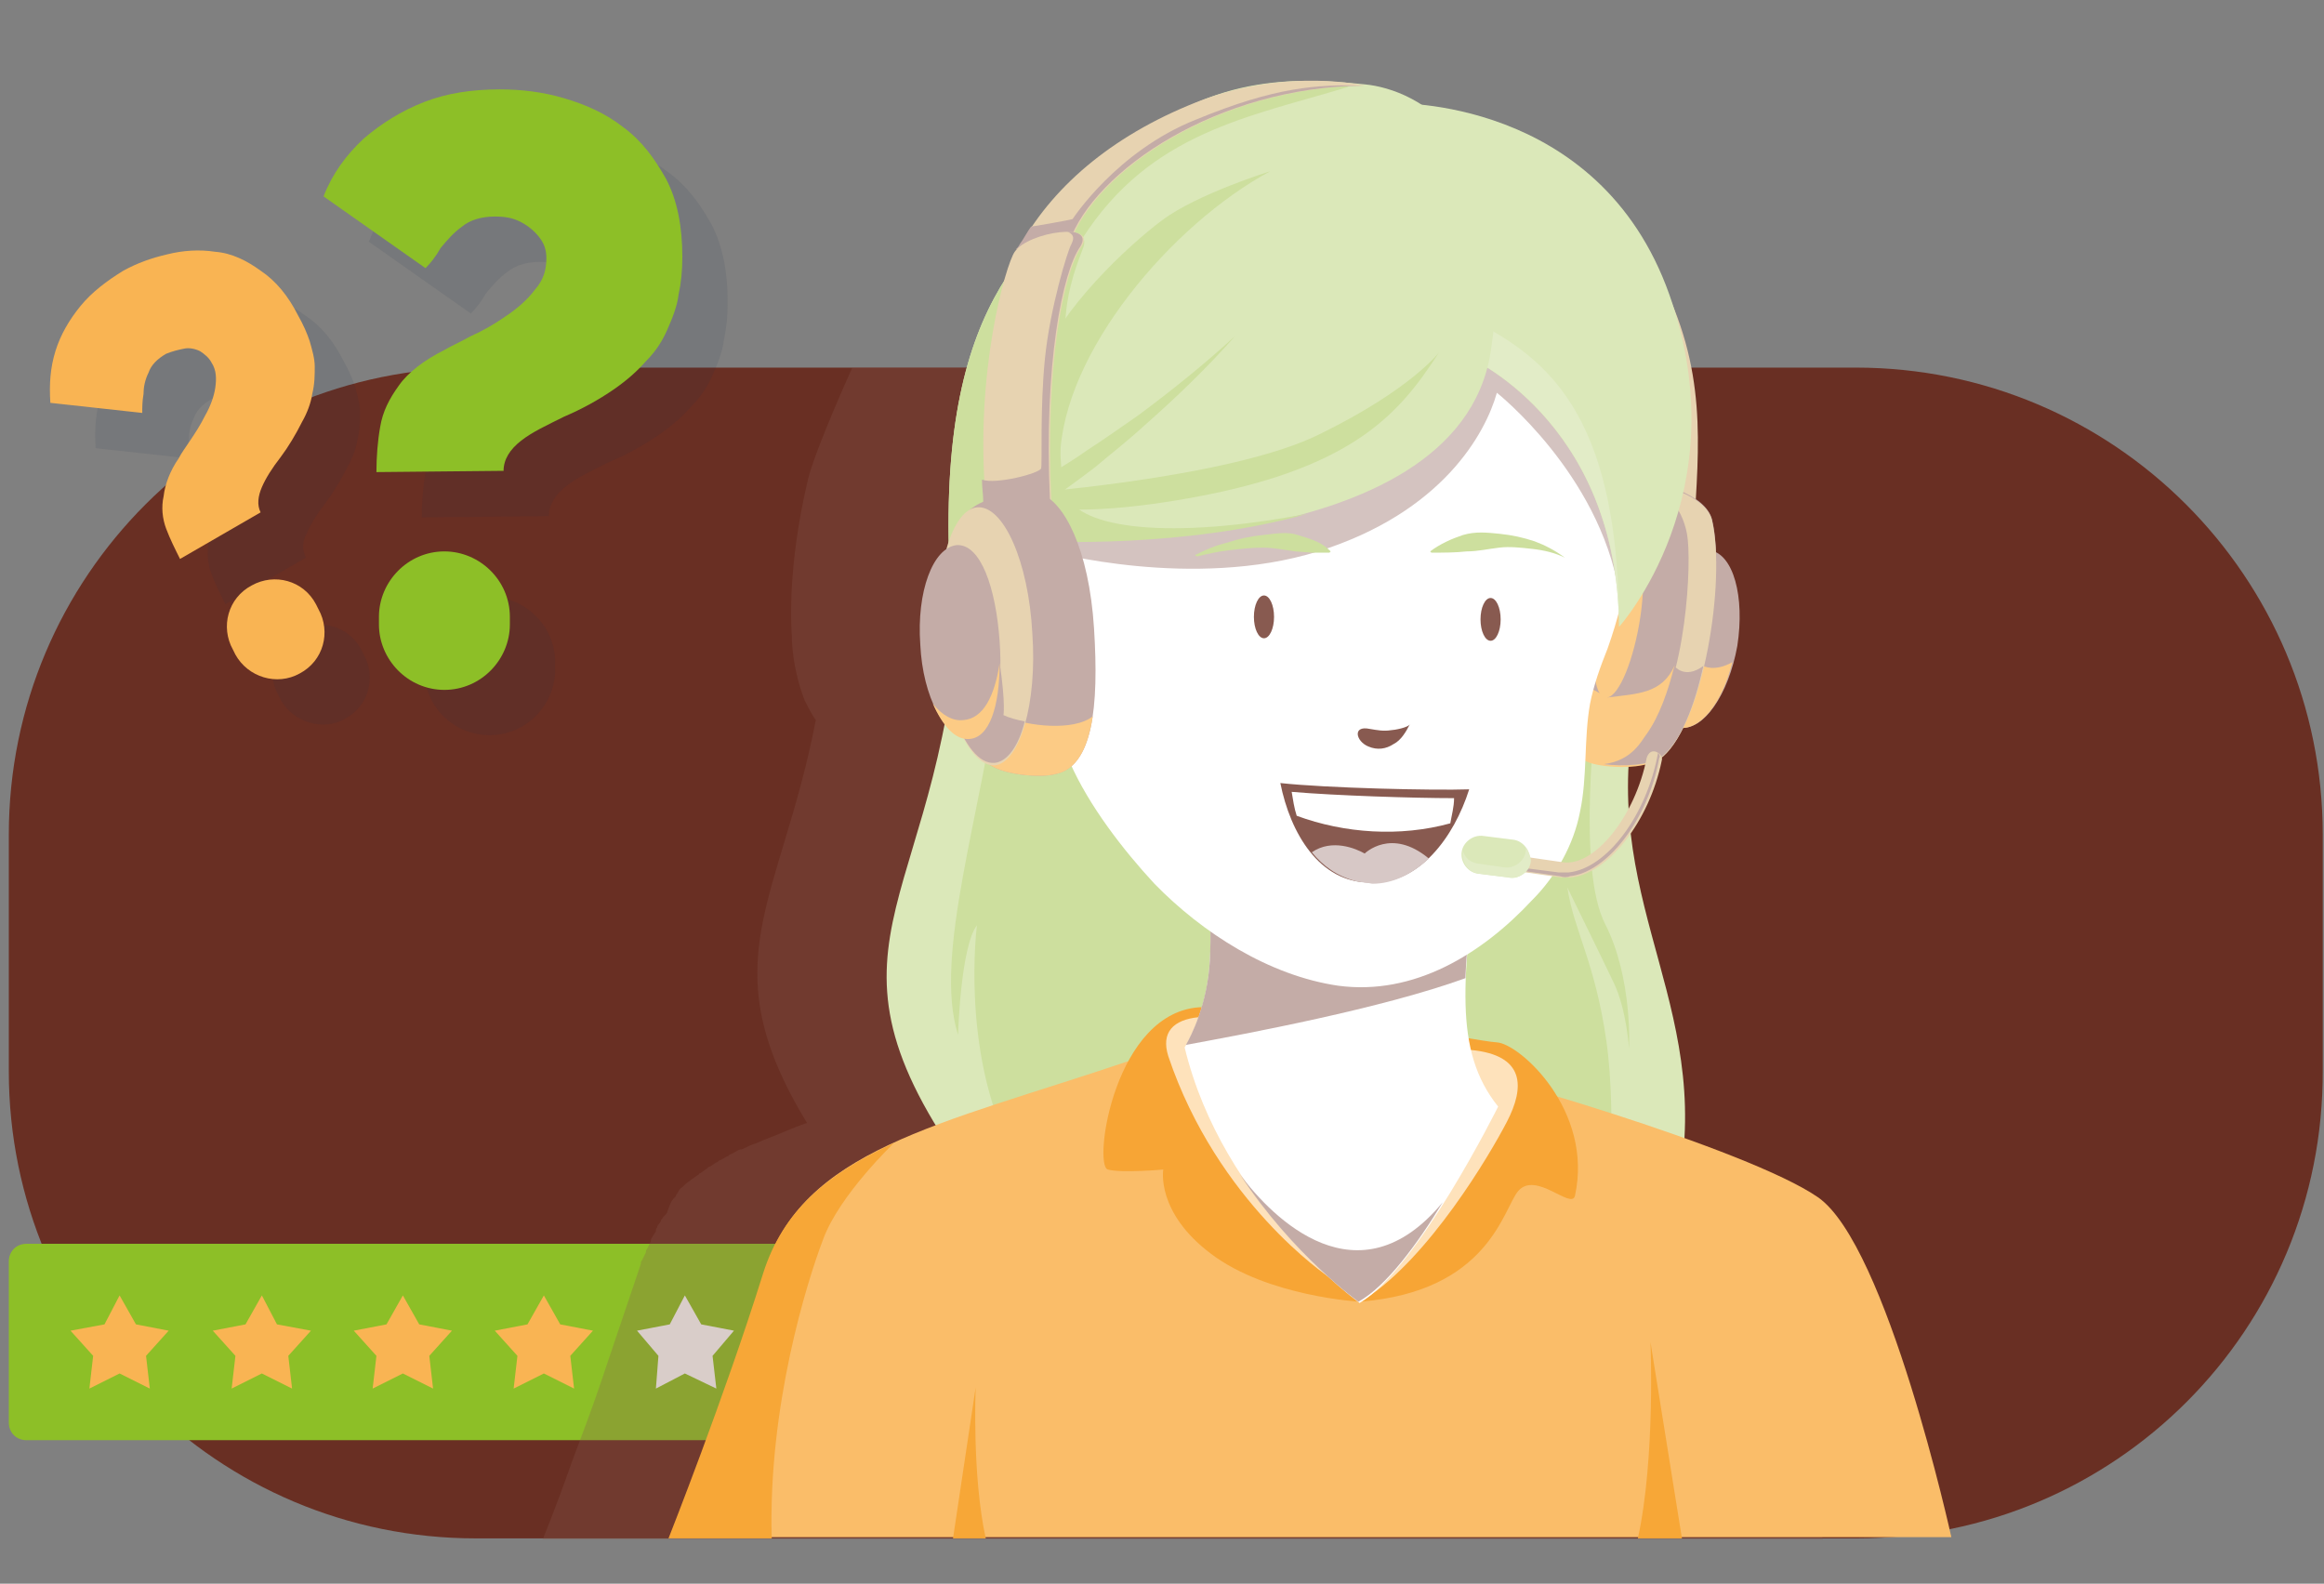
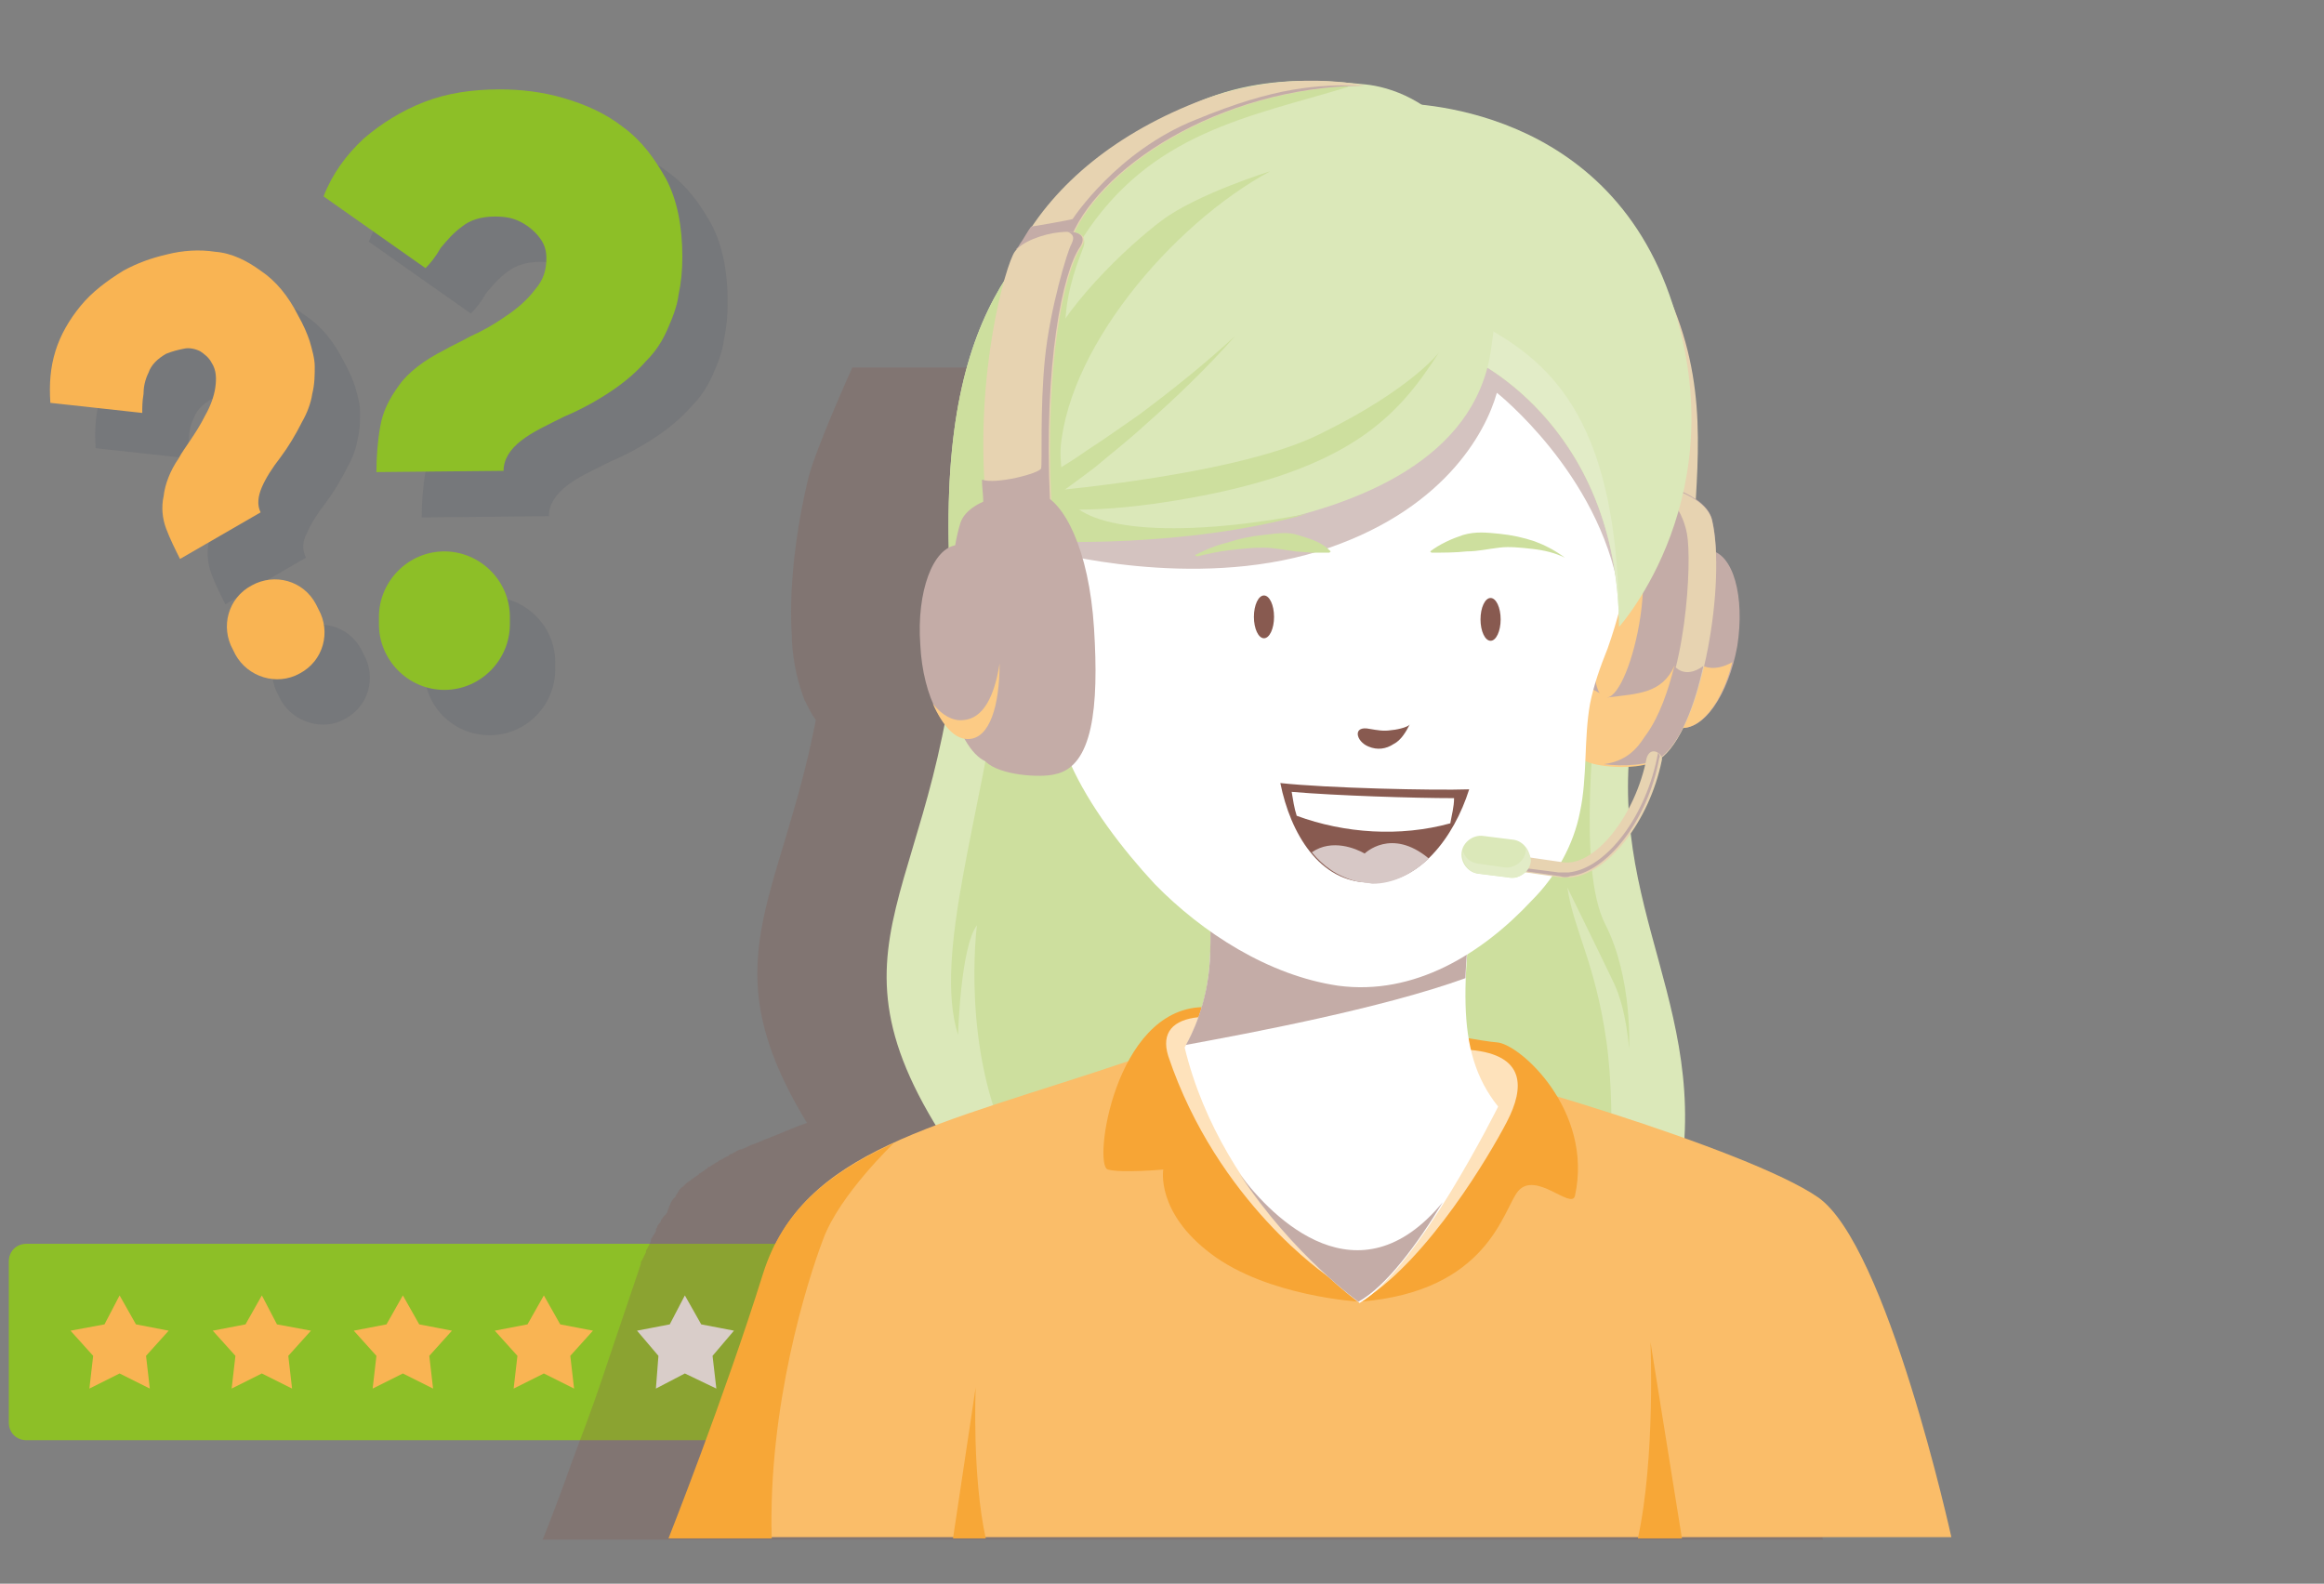
<svg xmlns="http://www.w3.org/2000/svg" version="1.1" id="Livello_1" x="0px" y="0px" viewBox="0 0 184.6 125.8" style="enable-background:new 0 0 184.6 125.8;" xml:space="preserve">
  <rect x="0" y="0" width="184.6" height="125.8" fill="#808080" stroke="none" />
  <style type="text/css">
	.st0{fill:#692F23;}
	.st1{fill:#8DBF27;}
	.st2{fill:#F9B453;}
	.st3{fill:#F8F8F7;}
	.st4{opacity:0.27;fill:#885A50;enable-background:new    ;}
	.st5{fill:#DBE8B9;}
	.st6{fill:#CDDF9E;}
	.st7{fill:#FABD69;}
	.st8{fill:#F7A737;}
	.st9{fill:#F7A535;}
	.st10{fill:#FEE2BB;}
	.st11{fill:#FFFFFF;}
	.st12{fill:#C4ACA7;}
	.st13{fill:#E7D3B1;}
	.st14{fill:#FCCB85;}
	.st15{fill:#D4C3C0;}
	.st16{fill:#885A50;}
	.st17{fill:#D7C8C6;}
	.st18{fill:#E2ECC7;}
	.st19{opacity:0.15;}
	.st20{opacity:0.63;fill:#192947;}
</style>
-   <path class="st0" d="M147.5,122.2H37.8c-20.5,0-37.1-16.6-37.1-37.1V66.3c0-20.5,16.6-37.1,37.1-37.1h109.6  c20.5,0,37.1,16.6,37.1,37.1v18.7C184.6,105.6,168,122.2,147.5,122.2z" />
  <g>
    <path class="st1" d="M61.9,114.4H2.1c-0.8,0-1.4-0.6-1.4-1.4v-12.8c0-0.8,0.6-1.4,1.4-1.4h59.8c0.8,0,1.4,0.6,1.4,1.4V113   C63.3,113.7,62.6,114.4,61.9,114.4z" />
    <g>
      <polygon class="st2" points="9.5,109.1 7.1,110.3 7.4,107.7 5.6,105.7 8.3,105.2 9.5,102.9 10.8,105.2 13.4,105.7 11.6,107.7     11.9,110.3   " />
      <polygon class="st2" points="20.8,109.1 18.4,110.3 18.7,107.7 16.9,105.7 19.5,105.2 20.8,102.9 22,105.2 24.7,105.7 22.9,107.7     23.2,110.3   " />
      <polygon class="st2" points="32,109.1 29.6,110.3 29.9,107.7 28.1,105.7 30.7,105.2 32,102.9 33.3,105.2 35.9,105.7 34.1,107.7     34.4,110.3   " />
      <polygon class="st2" points="43.2,109.1 40.8,110.3 41.1,107.7 39.3,105.7 41.9,105.2 43.2,102.9 44.5,105.2 47.1,105.7     45.3,107.7 45.6,110.3   " />
      <polygon class="st3" points="54.4,109.1 52.1,110.3 52.3,107.7 50.6,105.7 53.2,105.2 54.4,102.9 55.7,105.2 58.3,105.7     56.6,107.7 56.9,110.3   " />
    </g>
  </g>
  <path class="st4" d="M134.1,95.2c-2-1.3-6-3.1-10.7-4.7l0,0c0.5-9-3.3-15.7-4.3-24.1c1.2-1.7,2-3.7,2.4-6v-0.1  c0.1-0.1,0.2-0.1,0.3-0.2c0.1-0.1,0.2-0.2,0.3-0.3l0.1-0.1c0.1-0.1,0.1-0.1,0.2-0.2c0,0,0,0,0.1-0.1l0.1-0.1  c0.1-0.1,0.1-0.1,0.2-0.2c0,0,0-0.1,0.1-0.1l0.1-0.1c0.1-0.1,0.1-0.1,0.1-0.3c0.1-0.1,0.1-0.1,0.1-0.2c0.1-0.1,0.1-0.2,0.1-0.3  c0.1-0.1,0.1-0.1,0.1-0.2c0.1-0.1,0.1-0.2,0.1-0.3c0,0,0-0.1,0.1-0.1s0.1,0,0.1,0c0.1,0,0.1,0,0.2,0s0.1,0,0.1-0.1  c0.1,0,0.1-0.1,0.2-0.1s0.1-0.1,0.1-0.1c0.1,0,0.1-0.1,0.2-0.1s0.1-0.1,0.1-0.1c0.1-0.1,0.1-0.1,0.2-0.1c0.1-0.1,0.1-0.1,0.1-0.1  c0.1-0.1,0.1-0.1,0.2-0.1c0.1-0.1,0.1-0.1,0.2-0.1c0.1-0.1,0.1-0.1,0.1-0.1c0.1-0.1,0.1-0.1,0.2-0.2c0,0,0-0.1,0.1-0.1  c0.2-0.2,0.3-0.4,0.4-0.6c0,0,0-0.1,0.1-0.1c0.1-0.1,0.1-0.3,0.2-0.3c0-0.1,0.1-0.1,0.1-0.1c0.1-0.1,0.1-0.3,0.2-0.4  c0-0.1,0.1-0.1,0.1-0.1c0.1-0.1,0.1-0.3,0.2-0.4c0-0.1,0.1-0.1,0.1-0.1c0.1-0.1,0.1-0.3,0.2-0.4c0-0.1,0.1-0.1,0.1-0.1  c0.1-0.1,0.1-0.3,0.1-0.4c0-0.1,0-0.1,0.1-0.1c0.2-0.6,0.3-1.2,0.4-1.8c0.1-0.2-51-21.9-51-22.1h-9.3c0,0-2.9,6.4-3.5,8.8  c-1.8,7.5-1.3,12.5-1.3,12.5c0,0.1,0,0.3,0,0.4c0.1,1.8,0.5,3.4,1,4.7l0,0l0,0c0.3,0.6,0.6,1.2,0.9,1.6c-2.8,14.5-8.5,19.2-0.7,32  c-1.2,0.4-2.2,0.9-3.3,1.3l0,0c-0.3,0.1-0.6,0.3-1,0.4l0,0c-0.3,0.1-0.6,0.3-0.9,0.4h-0.1c-0.3,0.1-0.5,0.3-0.8,0.4  c0,0-0.1,0-0.1,0.1c-0.3,0.1-0.5,0.3-0.8,0.4l-0.1,0.1c-0.3,0.1-0.4,0.3-0.7,0.4c-0.1,0-0.1,0.1-0.1,0.1c-0.2,0.1-0.4,0.3-0.6,0.4  c-0.1,0-0.1,0.1-0.1,0.1c-0.2,0.1-0.4,0.3-0.6,0.4c-0.1,0.1-0.1,0.1-0.1,0.1c-0.2,0.1-0.4,0.3-0.5,0.4s-0.1,0.1-0.1,0.1  c-0.2,0.1-0.3,0.3-0.4,0.5c-0.1,0.1-0.1,0.1-0.1,0.2c-0.1,0.1-0.3,0.3-0.4,0.5C53,96.2,53,96.3,53,96.3c-0.1,0.2-0.3,0.3-0.4,0.5  c-0.1,0.1-0.1,0.1-0.1,0.2c-0.1,0.2-0.3,0.3-0.3,0.5c-0.1,0.1-0.1,0.1-0.1,0.3c-0.1,0.2-0.2,0.3-0.3,0.5c-0.1,0.1-0.1,0.2-0.1,0.3  c-0.1,0.2-0.2,0.4-0.3,0.6c-0.1,0.1-0.1,0.2-0.1,0.3c-0.1,0.2-0.2,0.4-0.3,0.6c-0.1,0.1-0.1,0.2-0.1,0.3c-0.1,0.3-0.2,0.6-0.3,0.9  l0,0c-0.8,2.4-1.7,5-2.5,7.4c-0.1,0.3-0.2,0.6-0.3,0.9c-0.8,2.4-1.7,4.7-2.4,6.6c-1.3,3.7-2.3,6.1-2.3,6.1h8.2h14.3h2.6H120h3.5  h21.3C144.7,122.2,139.6,99,134.1,95.2z M119,60.8C119.1,60.8,119.1,60.8,119,60.8L119,60.8c0.2,0,0.4,0,0.5,0s0.1,0,0.2,0h0.1  c0,0,0,0,0.1,0c0.2,0,0.4-0.1,0.5-0.1c-0.3,1.3-0.8,2.5-1.3,3.6C118.9,63.1,118.9,62,119,60.8z" />
  <g>
    <g>
      <path class="st5" d="M76.3,46.4c-1,25.3-12.7,27.9,0,46c12.7,18.3,56.7,11.8,57.5-2s-8.5-22.1-2.4-39.4    C137.3,33.7,76.3,46.4,76.3,46.4z" />
      <path class="st6" d="M79.5,53.1c-1.5,11.5-5.4,22.8-3.4,29.1c0,0,0.2-7,1.5-8.7c0,0-1.3,9.9,2.7,17.8c4,8,47.3,6.5,47.3,6.5    s0.9-8.7,0-15.1c-0.9-6.3-2.6-8.8-3.1-12.2c0,0,2.7,5.5,3.7,7.6c1,2.1,1.2,5.2,1.2,5.2s0.3-5.6-1.9-9.9s-0.9-16.2-0.3-20.8    s-30.6-10.1-33.9-8.3C90,46.2,79.5,53.1,79.5,53.1z" />
    </g>
    <g>
      <path class="st7" d="M89.6,84.3c-15.1,5.1-25.9,7-28.9,16.8c-3.1,9.9-7.5,21-7.5,21H155c0,0-5.1-23.2-10.6-27    s-27.1-10.2-33.7-11.4C104.1,82.7,89.6,84.3,89.6,84.3z" />
      <path class="st8" d="M131.1,106.6c0,0,0.4,9.2-1,15.6h3.5L131.1,106.6z" />
      <path class="st8" d="M77.5,110.2c0,0-0.3,7,0.8,12h-2.6L77.5,110.2z" />
      <path class="st8" d="M65.4,98.4c1.3-3.5,5.6-7.6,5.6-7.6c-5.2,2.4-8.8,5.3-10.4,10.4c-3.1,9.9-7.5,21-7.5,21h8.2    C61,111.7,64.1,101.8,65.4,98.4z" />
      <path class="st9" d="M108,103.4c0,0-7.3-0.4-11.8-3.8c-4.4-3.3-3.8-6.7-3.8-6.7s-3.3,0.3-4.4,0c-1.2-0.3,0.5-12.7,7.5-12.9    c7-0.3,21.6,2.7,23.4,2.8c1.8,0.1,7.7,5.4,6.2,12.2c-0.3,1.1-3.1-2-4.5-0.4C119.4,96,118.3,102.6,108,103.4z" />
      <path class="st10" d="M105.5,101.4c0,0-8.8-5.9-12.7-17.5c-0.6-1.9,0.4-2.9,2.4-3.1L105.5,101.4z" />
      <path class="st10" d="M108.4,103.2c5.1-3.3,9.9-11.4,11.3-14.1s1.5-5.3-2.9-5.7C112.4,82.9,108.4,103.2,108.4,103.2z" />
      <path class="st11" d="M117.5,67c-1.3,10.7-2.1,16.4,1.5,20.9c0,0-6.4,12.9-11,15.6c0,0-10.9-7.8-13.9-20.3c0,0,1.8-2.8,2-6.9    c0.3-4.1-0.4-11.1-0.4-11.1L117.5,67z" />
      <path class="st12" d="M114.6,95.5c-6.7,8.1-13.5,1.3-16.1-2.2c4.2,6.4,9.4,10.1,9.4,10.1C110.1,102.2,112.6,98.8,114.6,95.5z" />
      <path class="st12" d="M96.1,76.3c-0.2,3.5-1.5,6-1.9,6.7c4.9-0.9,15.6-2.9,22.2-5.3c0.1-2.9,0.6-6.4,1.1-10.8l-13.2-1.1l-8.5-0.6    C95.9,66.3,96.3,72.6,96.1,76.3z" />
    </g>
    <g>
      <g>
        <path class="st13" d="M134.7,39.7c0.4-6.7,0.5-12.9-4.7-20.8s-4.2,12.9-4.1,13.1c0.1,0.3,4.7,9,4.7,9L134.7,39.7z" />
        <path class="st12" d="M131.7,50.4c-0.6,3.9-0.2,7.1,1.7,7.4c1.9,0.3,3.9-2.6,4.6-6.5c0.6-3.9-0.3-7.3-2.2-7.6     C133.9,43.4,132.4,46.5,131.7,50.4z" />
        <path class="st14" d="M135.3,52.9l-1.2,0.4l-1.2,3.2c0,0-0.2,0.4-0.4,0.9c0.2,0.2,0.4,0.3,0.8,0.4c1.7,0.3,3.5-1.9,4.3-5.2     C136.2,53.4,135.3,52.9,135.3,52.9z" />
        <path class="st12" d="M130,38.4c1.5-0.3,5.5,0.8,6,2.9c1.1,4.8-0.7,15.9-3.9,18.7c-1.2,1-4.4,0.8-5.6,0.4     c-2.9-0.9-2.9-5.6-1.9-11.8C125.7,42.5,128,38.8,130,38.4z" />
        <path class="st14" d="M135.3,52.9c-1.5,1.1-2.3,0-2.3,0c-1,2.2-2.9,2.2-5.3,2.5l-1.3-0.7c0,0-1.3,1-2.5,1.8     c0.2,2.2,1,3.6,2.4,4.1c1.2,0.4,4.4,0.6,5.6-0.4C133.5,58.9,134.6,56.1,135.3,52.9z" />
        <path class="st13" d="M136,41.4c-0.4-2.1-4.5-3.2-6-2.9c-0.1,0-0.3,0.1-0.4,0.1c2.6-0.2,4,1.7,4.4,3.8s0,11.7-3.1,15.9     c-0.4,0.5-1.1,2.1-3.4,2.4c1.5,0.2,3.7,0.1,4.6-0.6C135.3,57.3,137.1,46.2,136,41.4z" />
        <path class="st12" d="M135.3,52.9c-1.5,1.1-2.3,0-2.3,0l0,0c-0.5,2-1.2,4-2.2,5.4c-0.4,0.5-1.1,2.1-3.4,2.4     c1.5,0.2,3.7,0.1,4.6-0.6C133.5,58.9,134.6,56.1,135.3,52.9z" />
        <path class="st14" d="M130.2,49.6c-0.6,3.4-1.8,6-2.7,5.8c-0.9-0.1-1.2-3-0.6-6.4s1.8-6,2.7-5.8     C130.5,43.3,130.8,46.2,130.2,49.6z" />
      </g>
      <path class="st11" d="M84.9,60.3c0.1,0.1,0.1,0.2,0.1,0.3c1.5,3.4,4.2,6.9,6.7,9.6c3.8,3.9,9.1,7.3,14.6,8.1    c6,0.8,11.4-2.5,15.4-6.8c1.9-1.9,3.3-4.4,3.8-7c0.6-2.8,0.3-5.8,0.8-8.6c0.3-1.5,0.8-2.9,1.4-4.4c1.6-4.5,2.4-9.5,1.9-14.3    c-0.3-2-0.6-4.9-1.7-6.6c-1.2-2-4.2-3.6-6.1-4.8c-6.3-3.9-14.5-5.3-21.6-3.1C93,24.9,87,30.8,84,37.7c-1.5,3.3-2.3,6.5-1.6,10.1    C83.3,52,83.1,56.1,84.9,60.3z" />
      <path class="st15" d="M83.4,43.8c0,0,11.3,3.1,21.3,0c9.9-3.1,13.3-9.4,14.2-12.6c0,0,8.1,6.4,9.7,15.8c0,0,0.6-16.7-4.6-18.8    c-5.2-2-16.1-4.8-17.2-3.7c-1.2,1.1-21.3,12.6-21.3,12.6L83.4,43.8z" />
      <g>
        <path class="st6" d="M94.9,44.1c0.8-0.4,1.7-0.8,2.6-1c0.9-0.3,1.8-0.5,2.8-0.6s1.9-0.3,2.8,0c1.3,0.4,1.9,0.6,2.6,1.3l-0.1,0.1     c-0.5,0-1,0-1.4,0l-1.3-0.1c-0.8-0.1-1.7-0.3-2.6-0.3s-1.7,0.1-2.6,0.2c-0.9,0.1-1.8,0.3-2.6,0.5L94.9,44.1z" />
        <path class="st6" d="M124.3,44.3c-0.8-0.4-1.7-0.6-2.6-0.7c-0.9-0.1-1.8-0.2-2.6-0.1c-0.9,0.1-1.7,0.3-2.6,0.3     c-0.9,0.1-1.8,0.1-2.8,0.1l-0.1-0.1c0.8-0.6,1.7-1,2.6-1.3c1-0.3,1.9-0.2,2.9-0.1c1,0.1,1.9,0.3,2.8,0.6     C122.7,43.3,123.5,43.7,124.3,44.3L124.3,44.3z" />
        <ellipse class="st16" cx="100.4" cy="49" rx="0.8" ry="1.7" />
        <ellipse class="st16" cx="118.4" cy="49.2" rx="0.8" ry="1.7" />
        <path class="st16" d="M112,57.5c-0.3,0.6-0.7,1.3-1.3,1.6c-0.6,0.4-1.3,0.5-2,0.2c-1-0.4-1.3-1.7,0.1-1.4     c0.6,0.1,1.1,0.2,1.7,0.1C110.7,58,111.9,57.8,112,57.5z" />
        <g>
          <path class="st16" d="M101.7,62.2c3.6,0.4,12.2,0.6,15,0.5c-1.2,3.8-4,7.6-7.9,7.4C104.8,70.1,102.5,66.2,101.7,62.2z" />
          <path class="st17" d="M113.5,68.2c-3-2.5-5.1-0.4-5.1-0.4c-0.7-0.4-2.6-1.2-4.2-0.1c0.9,1.1,2,1.9,3.5,2.3      c0.4,0.1,0.9,0.1,1.3,0.2C110.7,70.2,112.2,69.4,113.5,68.2z" />
          <path class="st11" d="M102.6,62.9c0.1,0.6,0.2,1.3,0.4,1.9c3.8,1.4,8.2,1.7,12.2,0.6c0.1-0.6,0.3-1.3,0.3-2      C112.3,63.4,106.1,63.2,102.6,62.9z" />
        </g>
      </g>
      <g>
        <path class="st13" d="M124.8,69.7c-0.3,0-0.6,0-0.8,0c-2.8-0.4-4.2-0.6-4.2-0.6l0.2-1.2c0,0,1.5,0.2,4.2,0.6     c2.5,0.3,5.7-3.7,6.6-8.3c0.1-0.3,0.3-0.6,0.7-0.5l0,0c0.3,0.1,0.6,0.4,0.5,0.7C131,65.3,127.7,69.4,124.8,69.7z" />
        <path class="st12" d="M131.7,59.8C131.7,59.9,131.7,59.9,131.7,59.8c-0.9,5-4.1,9.2-7.1,9.5c-0.3,0-0.6,0-0.8,0     c-2.2-0.3-3.5-0.4-4-0.6l-0.1,0.3c0,0,1.5,0.2,4.2,0.6c0.3,0.1,0.6,0.1,0.8,0c2.9-0.3,6.2-4.4,7.1-9.4     C131.9,60.1,131.8,59.9,131.7,59.8z" />
        <path class="st5" d="M119.8,69.7l-2.4-0.3c-0.8-0.1-1.4-0.9-1.3-1.7l0,0c0.1-0.8,0.9-1.4,1.7-1.3l2.4,0.3     c0.8,0.1,1.4,0.9,1.3,1.7l0,0C121.4,69.3,120.6,69.9,119.8,69.7z" />
        <path class="st18" d="M121.2,67.3c0,0.1,0,0.2,0,0.3l0,0c-0.1,0.8-0.9,1.4-1.7,1.3l-2.1-0.3c-0.6-0.1-1-0.4-1.2-1     c0,0.1,0,0.1,0,0.1l0,0c-0.1,0.8,0.4,1.6,1.3,1.7l2.4,0.3c0.8,0.1,1.6-0.4,1.7-1.3l0,0C121.6,68,121.4,67.6,121.2,67.3z" />
      </g>
      <g>
        <path class="st5" d="M116.5,28.3c0,0,12,5.1,12.1,21.5c0,0,9.6-10.6,4-26.4c-5.6-15.8-22-15.2-22-15.2L116.5,28.3z" />
        <path class="st18" d="M116.5,28.3c0,0,11.7,4.9,12.1,20.9c0-0.1,0-0.2,0-0.3c-0.2-16.1-5.8-20.4-11.3-23.3l-1.3,1L116.5,28.3z" />
        <path class="st5" d="M82.7,42.9c0,0,33,1.9,35.7-14.9c2.6-16.8-5.8-20.9-10-21.3c-4.2-0.4-12.2-1.3-19.2,5.4     C82.4,18.9,74.6,23,75.4,44.7L82.7,42.9z" />
        <path class="st6" d="M82,38.4c1.5-0.8,2.9-1.6,4.3-2.6c1.4-0.9,2.8-1.9,4.1-2.8c2.7-2,5.3-4.1,7.7-6.3c-2.2,2.5-4.7,4.9-7.2,7.1     C89.6,35,88.3,36,87,37.1c-1.3,1-2.7,2-4.1,3L82,38.4z" />
        <path class="st6" d="M100.9,13.6C93.1,17.8,84.4,28,84.2,36.4c0,0-3.3-3.1-1.6-7.5s6.9-9.3,9.7-11.4S100.9,13.6,100.9,13.6z" />
        <path class="st6" d="M84.7,39.3c-1-2.7-0.3-12,0-14.7c0.3-2.6,1.3-4.7,1.4-5.1c0.1-0.5-0.1-0.6-0.1-0.6c5.4-8.4,13.2-9.6,21.1-12     l-0.4-0.2c-4.4-0.3-11.3-0.3-17.4,5.5C82.4,18.9,74.6,23,75.4,44.7l7.3-1.7c0,0,11.3,0.6,21.2-2.2C92.9,42.9,85.8,42,84.7,39.3z" />
        <path class="st6" d="M114.3,28c-3.3,5.1-7.2,9.8-22.5,12C81.6,41.4,80,39.3,80,39.3s17.8-1.2,25-4.9     C112.1,30.9,114.3,28,114.3,28z" />
      </g>
      <g>
        <path class="st13" d="M85,19.3c2-5.8,11.9-12.4,23.4-12.5c0,0-5.9-1.4-12.8,1.1c-6.9,2.6-11.8,6.7-14.5,11.5     C78.4,24,85,19.3,85,19.3z" />
        <path class="st12" d="M95,9.5c-6.3,2.5-9.8,7.9-9.8,7.9C84.9,17.5,82,18,81.9,18c-0.3,0.4-0.6,1-0.9,1.4     c-0.1,0.2-0.2,0.3-0.3,0.4c0.9-0.1,2.2-0.1,2.6,0.1c0.1,0.1,0.4,0.1,0.9-0.1c0.4-0.3,0.7-0.5,0.7-0.5c2-5.8,11.9-12.4,23.4-12.5     C104.6,6.7,101.3,6.9,95,9.5z" />
        <path class="st13" d="M83.5,39.7c-0.5-10.8,1-18.1,2.4-20.1c1.3-2-4.2-1.2-5.3,0.4c-0.7,1-3.2,9.6-2.3,19.7S83.5,39.7,83.5,39.7z     " />
        <path class="st12" d="M84.8,18.4c0.4,0.2,0.6,0.4,0.3,1c-0.3,0.5-1.7,5.1-2.1,9.1s-0.2,8.3-0.3,8.7c-0.1,0.4-3.6,1.3-4.7,0.9     c0,0.6,0.1,1.2,0.1,1.7c0.1,0.8,0.1,1.4,0.3,1.9c1.1,0.1,2.6,0.2,3.9,0.2c0.6-1.1,1.1-2.2,1.1-2.2c-0.5-10.8,1-18.1,2.4-20.1     C86.3,18.8,85.8,18.4,84.8,18.4z" />
        <path class="st12" d="M82.6,39.2c-1.4-0.4-5.6,0.3-6.3,2.3c-1.5,4.7-1,15.9,2,19c1.1,1.1,4.4,1.3,5.5,1c3-0.6,3.5-5.3,3.1-11.6     C86.5,43.6,84.5,39.8,82.6,39.2z" />
-         <path class="st14" d="M78.3,60.5c1.1,1.1,4.4,1.3,5.5,1c1.7-0.3,2.6-2,3-4.6c-1.5,1.2-5.2,0.8-7,0c0,0,0.3-5.6-0.7-8.8     c0,0-1.8,3.9-2.9,7.6C76.7,57.8,77.3,59.6,78.3,60.5z" />
-         <path class="st13" d="M82,50.3c0.4,5.6-1,10.3-3,10.5c-2,0.1-4-4.4-4.4-10s1-10.3,3-10.5C79.7,40.1,81.7,44.6,82,50.3z" />
        <path class="st12" d="M79.4,52.6c0,0-2.6,0.3-3.6,4.2c0.8,2.4,2,3.9,3.2,3.8c1-0.1,1.9-1.3,2.4-3.3c-0.6-0.1-1.3-0.3-1.7-0.5     C79.7,56.9,79.9,56,79.4,52.6z" />
        <path class="st12" d="M79.4,50.9c0.3,4.2-0.4,7.6-2.4,7.7c-1.9,0.1-3.7-3.2-3.9-7.4c-0.3-4.2,1-7.7,2.9-7.9     C77.9,43.2,79.1,46.7,79.4,50.9z" />
        <path class="st14" d="M76.5,57.2c-0.8,0.1-1.7-0.4-2.4-1.3c0.8,1.8,1.8,2.9,2.9,2.8c1.6-0.1,2.4-2.6,2.4-6     C79,55.3,78.1,57.1,76.5,57.2z" />
      </g>
    </g>
  </g>
  <g>
    <g class="st19">
      <path class="st20" d="M33.5,41.1c0-1.2,0.1-2.5,0.3-3.6c0.2-1.2,0.7-2.2,1.5-3.3c0.7-1,2-2,3.6-2.8c0.5-0.3,1.2-0.6,2.1-1.1    c0.9-0.4,1.8-0.9,2.8-1.6c0.9-0.6,1.7-1.3,2.3-2.1c0.7-0.8,0.9-1.6,0.9-2.5c0-0.7-0.2-1.2-0.6-1.7c-0.4-0.5-0.9-0.9-1.5-1.2    c-0.6-0.3-1.2-0.4-2-0.4c-1.1,0-2,0.3-2.6,0.8c-0.7,0.5-1.2,1.1-1.7,1.7c-0.4,0.7-0.8,1.2-1.2,1.6l-8.1-5.7    c0.7-1.8,1.8-3.3,3.2-4.6c1.4-1.2,3-2.2,4.8-2.9c1.8-0.7,3.8-1,6-1c1.7,0,3.4,0.2,5.1,0.7c1.7,0.5,3.3,1.2,4.7,2.3    c1.5,1.1,2.5,2.5,3.4,4.1c0.9,1.7,1.3,3.8,1.3,6.2c0,1.1-0.1,2.1-0.3,3c-0.1,0.9-0.5,1.9-0.9,2.8c-0.4,0.9-0.9,1.7-1.7,2.5    c-0.7,0.8-1.5,1.5-2.5,2.2c-1.3,0.9-2.6,1.6-4,2.2c-1.4,0.7-2.5,1.2-3.4,1.9s-1.4,1.5-1.4,2.4L33.5,41.1z M33.7,53.2v-0.6    c0-2.8,2.3-5.2,5.2-5.2l0,0c2.8,0,5.2,2.3,5.2,5.2v0.6c0,2.8-2.3,5.2-5.2,5.2l0,0C36,58.4,33.7,56.1,33.7,53.2z" />
      <path class="st20" d="M17.9,48c-0.4-0.8-0.8-1.6-1.1-2.4c-0.3-0.8-0.4-1.7-0.2-2.6c0.1-0.9,0.5-2,1.2-3c0.2-0.4,0.5-0.8,0.9-1.4    c0.4-0.6,0.8-1.2,1.2-2c0.4-0.7,0.7-1.5,0.8-2.2c0.1-0.7,0.1-1.4-0.3-2c-0.2-0.4-0.6-0.7-0.9-0.9c-0.4-0.2-0.9-0.3-1.3-0.2    c-0.5,0.1-0.9,0.2-1.4,0.4c-0.7,0.4-1.2,0.9-1.4,1.5c-0.3,0.6-0.4,1.2-0.4,1.7c-0.1,0.6-0.1,1-0.1,1.5l-7.3-0.8    c-0.1-1.5,0-2.8,0.4-4.1c0.4-1.3,1.1-2.5,2-3.6s2.1-2,3.4-2.8c1.1-0.6,2.2-1,3.5-1.3c1.2-0.3,2.5-0.4,3.8-0.2    c1.3,0.1,2.5,0.7,3.6,1.5c1.2,0.8,2.2,2,3,3.6c0.4,0.7,0.7,1.4,0.9,2c0.2,0.7,0.4,1.4,0.4,2c0,0.7,0,1.4-0.2,2.2    c-0.1,0.7-0.4,1.5-0.8,2.2c-0.5,1-1.1,2-1.7,2.8c-0.7,0.9-1.2,1.7-1.5,2.4c-0.4,0.7-0.4,1.4-0.1,2L17.9,48z M22.3,55.6l-0.2-0.4    c-1-1.8-0.4-4.1,1.5-5.1l0,0c1.8-1,4.1-0.4,5.1,1.5l0.2,0.4c1,1.8,0.4,4.1-1.5,5.1l0,0C25.7,58.1,23.3,57.4,22.3,55.6z" />
    </g>
    <g>
      <g>
        <g>
          <path class="st1" d="M29.9,37.5c0-1.2,0.1-2.5,0.3-3.6c0.2-1.2,0.7-2.2,1.5-3.3c0.7-1,2-2,3.6-2.8c0.5-0.3,1.2-0.6,2.1-1.1      c0.9-0.4,1.8-0.9,2.8-1.6c0.9-0.6,1.7-1.3,2.3-2.1c0.7-0.8,0.9-1.6,0.9-2.5c0-0.7-0.2-1.2-0.6-1.7s-0.9-0.9-1.5-1.2      c-0.6-0.3-1.2-0.4-2-0.4c-1.1,0-2,0.3-2.6,0.8c-0.7,0.5-1.2,1.1-1.7,1.7c-0.4,0.7-0.8,1.2-1.2,1.6l-8.1-5.7      c0.7-1.8,1.8-3.3,3.2-4.6c1.4-1.2,3-2.2,4.8-2.9c1.8-0.7,3.8-1,6-1c1.7,0,3.4,0.2,5.1,0.7c1.7,0.5,3.3,1.2,4.7,2.3      c1.5,1.1,2.5,2.5,3.4,4.1c0.9,1.7,1.3,3.8,1.3,6.2c0,1.1-0.1,2.1-0.3,3c-0.1,0.9-0.5,1.9-0.9,2.8c-0.4,0.9-0.9,1.7-1.7,2.5      c-0.7,0.8-1.5,1.5-2.5,2.2c-1.3,0.9-2.6,1.6-4,2.2c-1.4,0.7-2.5,1.2-3.4,1.9S40,36.5,40,37.4L29.9,37.5z M30.1,49.6V49      c0-2.8,2.3-5.2,5.2-5.2l0,0c2.8,0,5.2,2.3,5.2,5.2v0.6c0,2.8-2.3,5.2-5.2,5.2l0,0C32.4,54.8,30.1,52.4,30.1,49.6z" />
        </g>
        <g>
          <path class="st2" d="M14.3,44.4c-0.4-0.8-0.8-1.6-1.1-2.4c-0.3-0.8-0.4-1.7-0.2-2.6c0.1-0.9,0.5-2,1.2-3      c0.2-0.4,0.5-0.8,0.9-1.4c0.4-0.6,0.8-1.2,1.2-2c0.4-0.7,0.7-1.5,0.8-2.2c0.1-0.7,0.1-1.4-0.3-2c-0.2-0.4-0.6-0.7-0.9-0.9      c-0.4-0.2-0.9-0.3-1.3-0.2c-0.5,0.1-0.9,0.2-1.4,0.4c-0.7,0.4-1.2,0.9-1.4,1.5c-0.3,0.6-0.4,1.2-0.4,1.7c-0.1,0.6-0.1,1-0.1,1.5      L4,32c-0.1-1.5,0-2.8,0.4-4.1s1.1-2.5,2-3.6s2.1-2,3.4-2.8c1.1-0.6,2.2-1,3.5-1.3c1.2-0.3,2.5-0.4,3.8-0.2      c1.3,0.1,2.5,0.7,3.6,1.5c1.2,0.8,2.2,2,3,3.6c0.4,0.7,0.7,1.4,0.9,2c0.2,0.7,0.4,1.4,0.4,2c0,0.7,0,1.4-0.2,2.2      c-0.1,0.7-0.4,1.5-0.8,2.2c-0.5,1-1.1,2-1.7,2.8c-0.7,0.9-1.2,1.7-1.5,2.4s-0.4,1.4-0.1,2L14.3,44.4z M18.7,52l-0.2-0.4      c-1-1.8-0.4-4.1,1.5-5.1l0,0c1.8-1,4.1-0.4,5.1,1.5l0.2,0.4c1,1.8,0.4,4.1-1.5,5.1l0,0C22,54.5,19.7,53.8,18.7,52z" />
        </g>
      </g>
    </g>
  </g>
</svg>